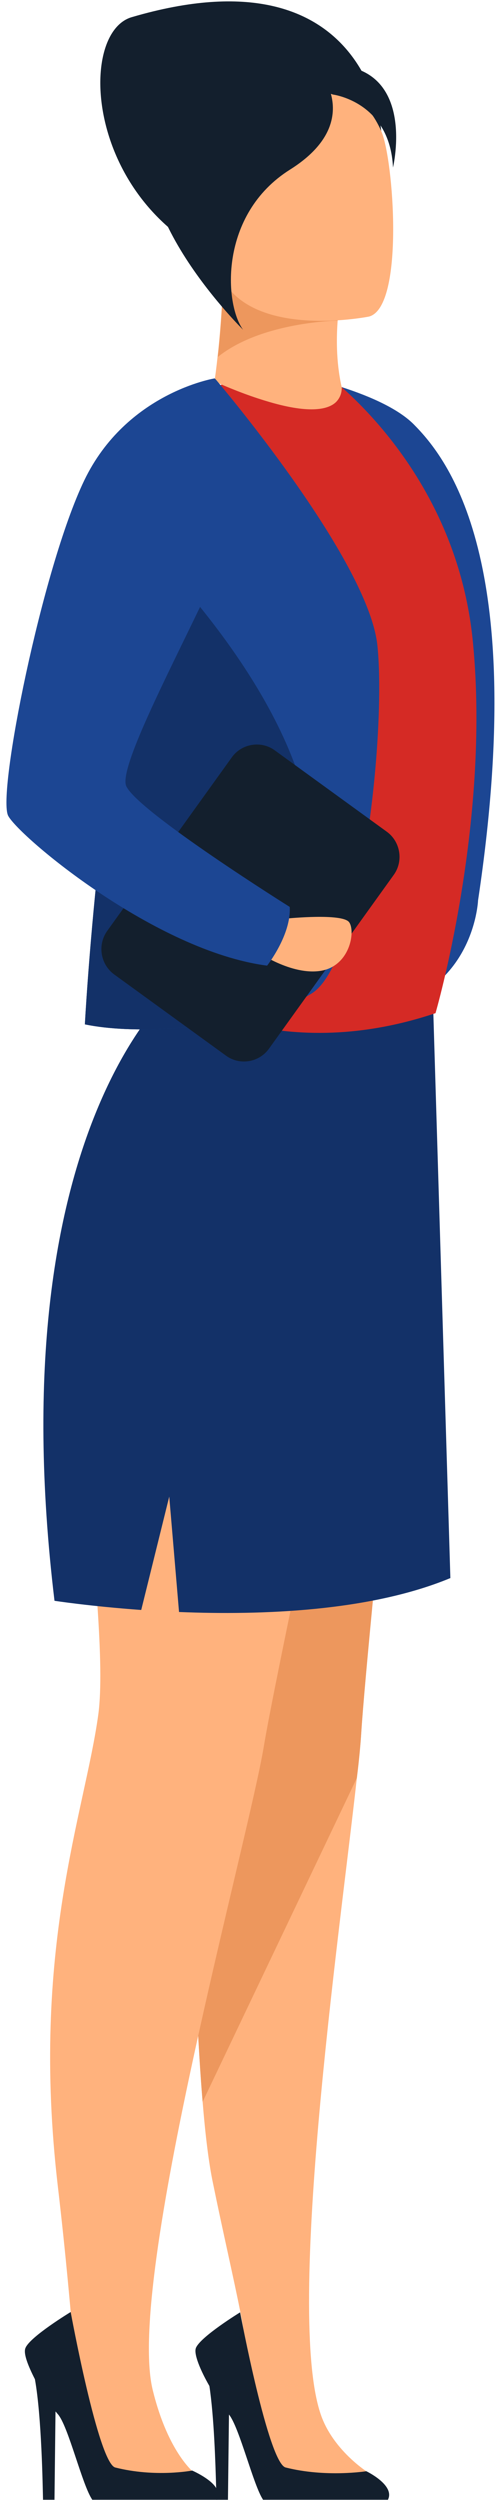
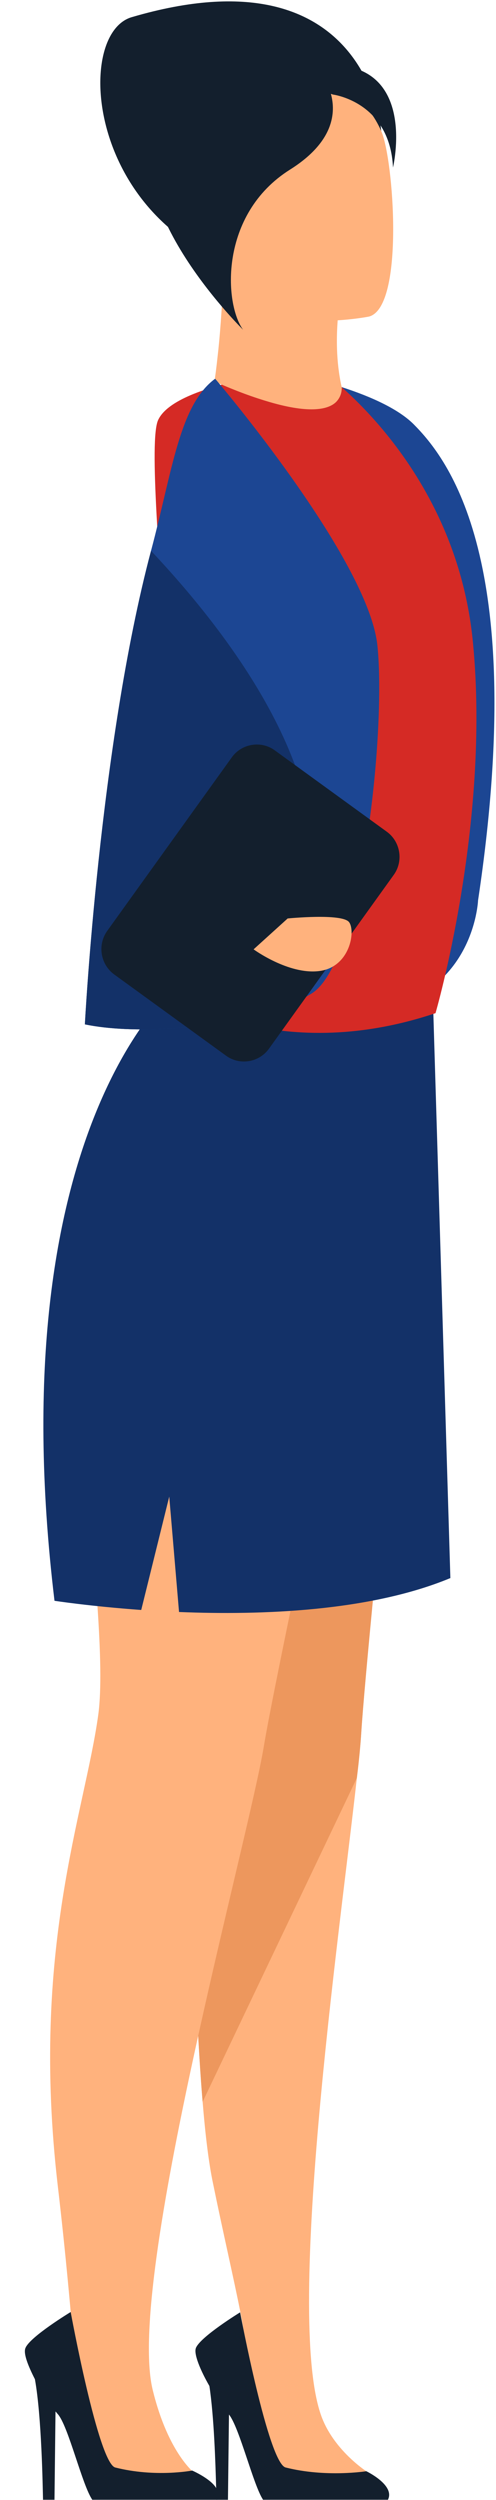
<svg xmlns="http://www.w3.org/2000/svg" width="62" height="312" viewBox="0 0 62 312" fill="none">
  <path d="M47.649 16.334C47.649 16.334 46.046 -6.545 16.473 2.14C9.765 4.089 10.651 24.468 26.893 32.179L47.649 16.334Z" fill="#131F2D" />
  <path d="M35.837 46.542C35.837 46.542 47.396 48.66 51.699 52.939C56.002 57.261 66.127 69.971 59.757 112.381C59.757 112.381 59.251 125.177 44.949 126.405C30.606 127.634 35.837 46.542 35.837 46.542Z" fill="#1C4693" />
  <path d="M9.212 151.996C11.195 165.892 24.568 202.074 24.189 214.573C23.893 224.445 24.062 247.196 25.328 262.322C25.665 266.431 26.087 269.948 26.635 272.532C27.774 278.125 29.251 284.522 30.052 288.59C31.824 297.656 30.896 302.995 32.331 307.867C33.934 313.205 52.116 312.231 46.632 308.969C44.691 307.825 41.822 305.367 40.43 302.19C35.326 290.666 42.498 241.053 44.607 221.903C44.902 219.53 45.071 217.623 45.155 216.31C45.872 204.489 53.93 125.77 53.93 125.77C34.355 114.797 7.229 138.057 9.212 151.996Z" fill="#FFB27D" />
  <path d="M9.211 151.995C11.194 165.892 24.567 202.074 24.188 214.573C23.892 224.444 24.061 247.196 25.327 262.321L44.606 221.902C44.901 219.53 45.07 217.623 45.154 216.31C45.872 204.489 54.14 125.727 54.14 125.727C34.566 114.754 7.229 138.056 9.211 151.995Z" fill="#ED975D" />
  <path d="M51.779 128.311C51.779 128.311 34.946 206.099 33.006 217.792C31.107 229.486 15.751 284.479 19.084 298.249C21.067 306.384 24.484 308.799 24.484 308.799C25.286 310.282 11.955 313.247 10.9 307.528C9.55 300.283 9.255 290.114 7.23 272.871C3.77 243.213 10.605 226.308 12.292 213.937C13.937 201.523 6.723 162.121 10.731 148.648C17.776 125.049 33.385 115.389 51.779 128.311Z" fill="#FFB27D" />
  <path d="M6.812 199.786C6.812 199.786 11.2 200.464 17.654 200.93L21.156 186.779L22.379 201.184C32.757 201.608 46.299 201.1 56.297 196.948L54.146 125.727C54.146 125.727 39.675 129.54 22.295 122.846C22.295 122.846 -0.317 140.556 6.812 199.786Z" fill="#133168" />
  <path d="M27.145 311.977H11.536C10.27 310.155 8.541 302.783 7.233 301.3C7.149 301.215 7.064 301.088 6.938 300.961L6.811 311.977H5.377C5.335 310.24 5.208 301.639 4.364 296.936C3.521 295.284 2.888 293.716 3.183 293.038C3.731 291.64 8.836 288.547 8.836 288.547C8.836 288.547 12.295 307.401 14.405 307.952C19.425 309.223 24.023 308.333 24.023 308.333C24.023 308.333 26.259 309.308 26.976 310.451C27.314 310.917 27.44 311.426 27.145 311.977Z" fill="#131F2D" />
  <path d="M48.491 311.977H32.882C31.659 310.155 29.929 302.952 28.621 301.342L28.495 311.977H27.061C27.061 311.68 27.061 311.129 27.018 310.451C26.934 307.528 26.765 301.724 26.175 297.783C25.078 295.877 24.192 293.801 24.487 293.038C25.035 291.64 30.014 288.589 30.014 288.589C30.014 288.589 33.557 307.443 35.709 307.952C40.729 309.223 45.791 308.418 45.791 308.418C45.791 308.418 49.419 310.155 48.491 311.977Z" fill="#131F2D" />
  <path d="M54.439 126.447C54.439 126.447 61.316 102.891 59.122 80.224C56.971 57.557 39.758 45.948 39.758 45.948C39.758 45.948 22.04 47.431 19.762 52.431C17.484 57.43 25.119 114.076 21.112 123.99C21.07 123.948 34.358 133.184 54.439 126.447Z" fill="#D52A25" />
  <path d="M42.713 48.321C42.713 48.279 42.713 48.279 42.713 48.321C41.954 44.974 42.08 41.797 42.207 40.017C42.291 39.127 42.376 38.577 42.376 38.577L42.207 38.534L27.948 34.17C27.737 38.704 27.484 42.093 27.188 44.593C27.062 45.779 26.935 46.754 26.809 47.601C29.551 48.83 31.829 49.635 33.727 50.185C38.832 51.668 41.068 51.075 41.996 50.185C42.797 49.38 42.713 48.448 42.713 48.321Z" fill="#FFB27D" />
-   <path d="M42.203 38.492V40.017C42.203 40.017 32.711 40.144 27.227 44.551C27.522 42.051 27.775 38.661 27.986 34.128L42.203 38.492Z" fill="#ED975D" />
  <path d="M46.126 39.509C46.126 39.509 28.872 42.983 26.889 32.179C24.906 21.333 21.32 14.512 32.246 11.842C43.173 9.173 46.084 12.902 47.645 16.334C49.205 19.765 50.598 38.322 46.126 39.509Z" fill="#FFB27D" />
  <path d="M40.982 8.114C39.506 8.157 38.451 8.241 37.692 8.368C33.895 7.14 26.681 6.208 20.901 13.453C12.675 23.79 30.393 41.161 30.393 41.161C28.031 37.983 27.356 26.756 36.258 21.163C41.784 17.689 41.995 14.003 41.362 11.716C41.531 11.758 41.615 11.8 41.615 11.8C41.615 11.8 48.745 12.69 49.124 20.909C49.124 20.909 52.246 7.86 40.982 8.114Z" fill="#131F2D" />
  <path d="M10.609 127.846C16.515 129.074 26.008 128.439 33.011 126.448C35.331 125.77 37.398 124.965 38.959 123.99C45.203 120.135 48.282 91.494 47.185 80.648C46.131 69.802 26.893 47.262 26.893 47.262C22.422 50.567 21.578 58.617 18.878 68.743C12.423 93.062 10.609 127.846 10.609 127.846Z" fill="#1C4693" />
  <path d="M10.609 127.846C16.515 129.074 26.008 128.439 33.011 126.448C35.584 122.762 37.651 118.271 38.748 112.805C41.954 97.002 29.34 79.843 18.878 68.743C12.423 93.062 10.609 127.846 10.609 127.846Z" fill="#133168" />
  <path d="M14.277 121.618L28.241 131.744C29.97 133.015 32.417 132.591 33.64 130.854L49.207 109.204C50.473 107.467 50.051 105.009 48.321 103.781L34.358 93.655C32.628 92.384 30.181 92.808 28.958 94.545L13.391 116.195C12.167 117.932 12.547 120.347 14.277 121.618Z" fill="#131F2D" />
  <path d="M35.96 114.627C35.96 114.627 42.794 113.949 43.638 115.093C44.482 116.237 43.722 120.728 39.883 121.194C36.044 121.66 31.699 118.482 31.699 118.482L35.96 114.627Z" fill="#FFB27D" />
-   <path d="M26.849 47.219C26.849 47.219 15.796 48.999 10.523 59.972C5.25 70.945 -0.404 99.205 1.031 101.832C2.465 104.458 19.424 118.694 33.388 120.516C33.388 120.516 36.425 116.66 36.215 113.186C36.215 113.186 17.399 101.408 15.796 98.146C14.193 94.883 30.182 67.853 29.971 63.192C29.76 58.532 26.849 47.219 26.849 47.219Z" fill="#1C4693" />
</svg>